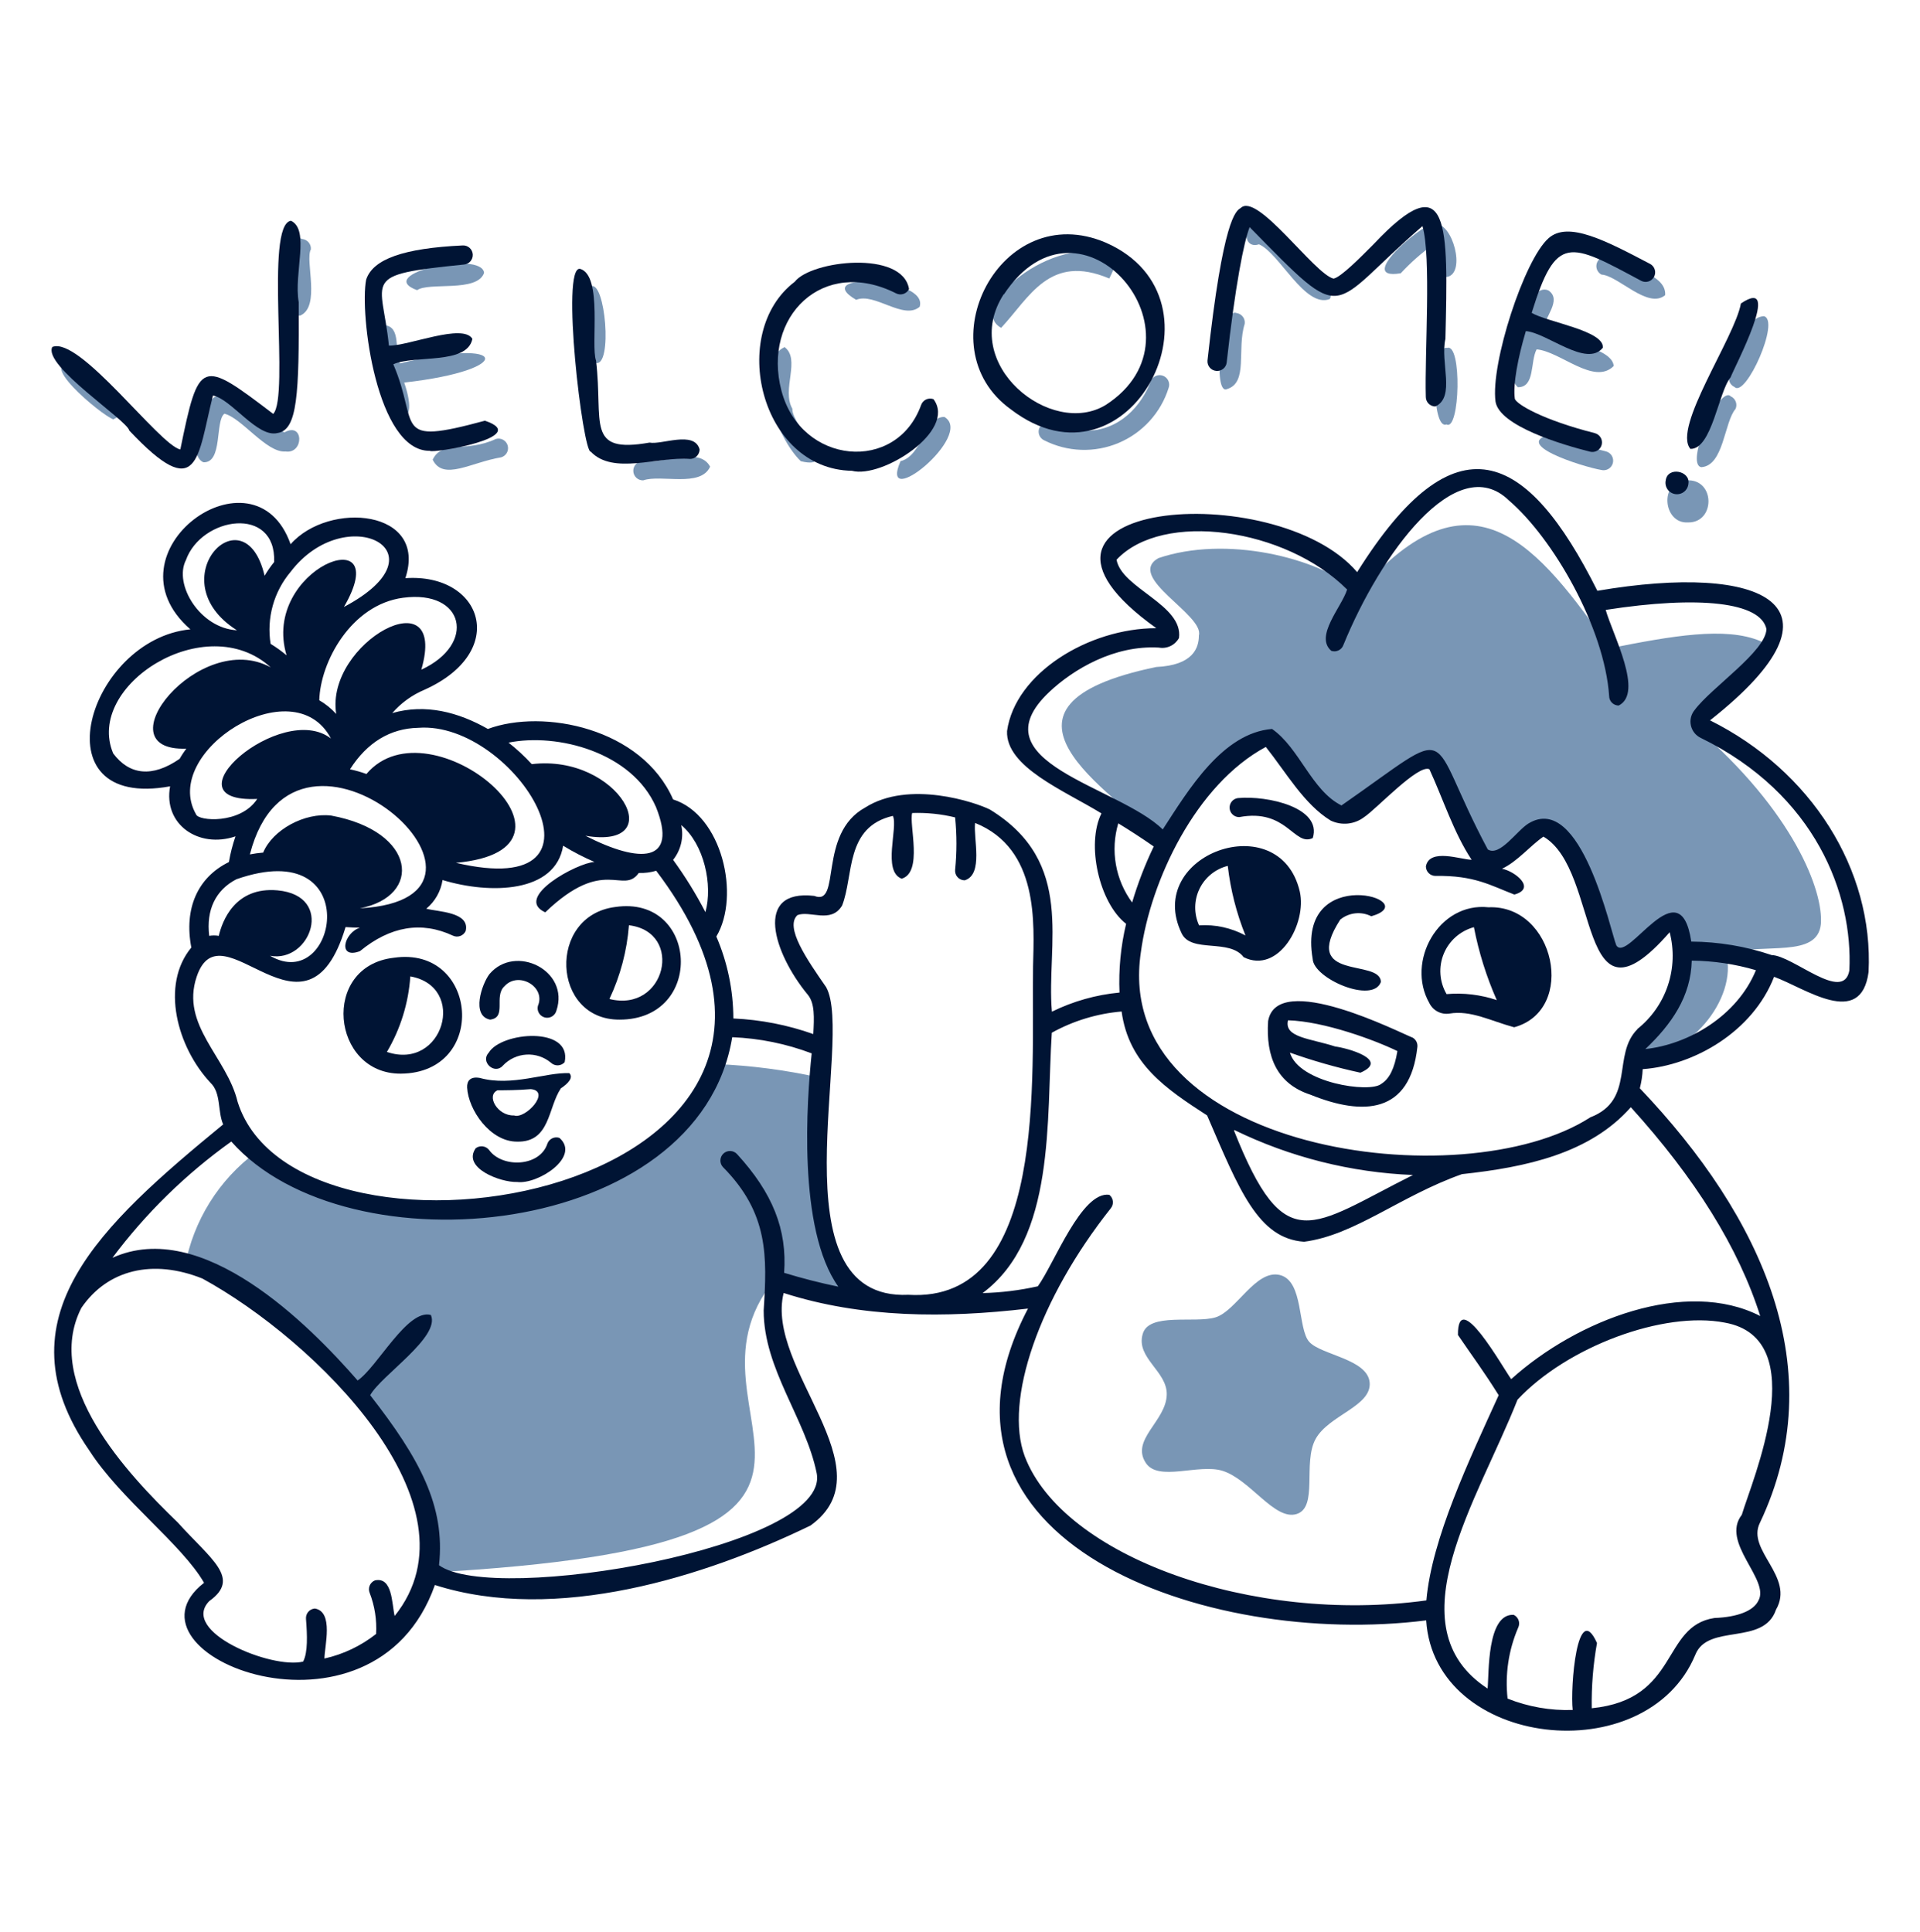
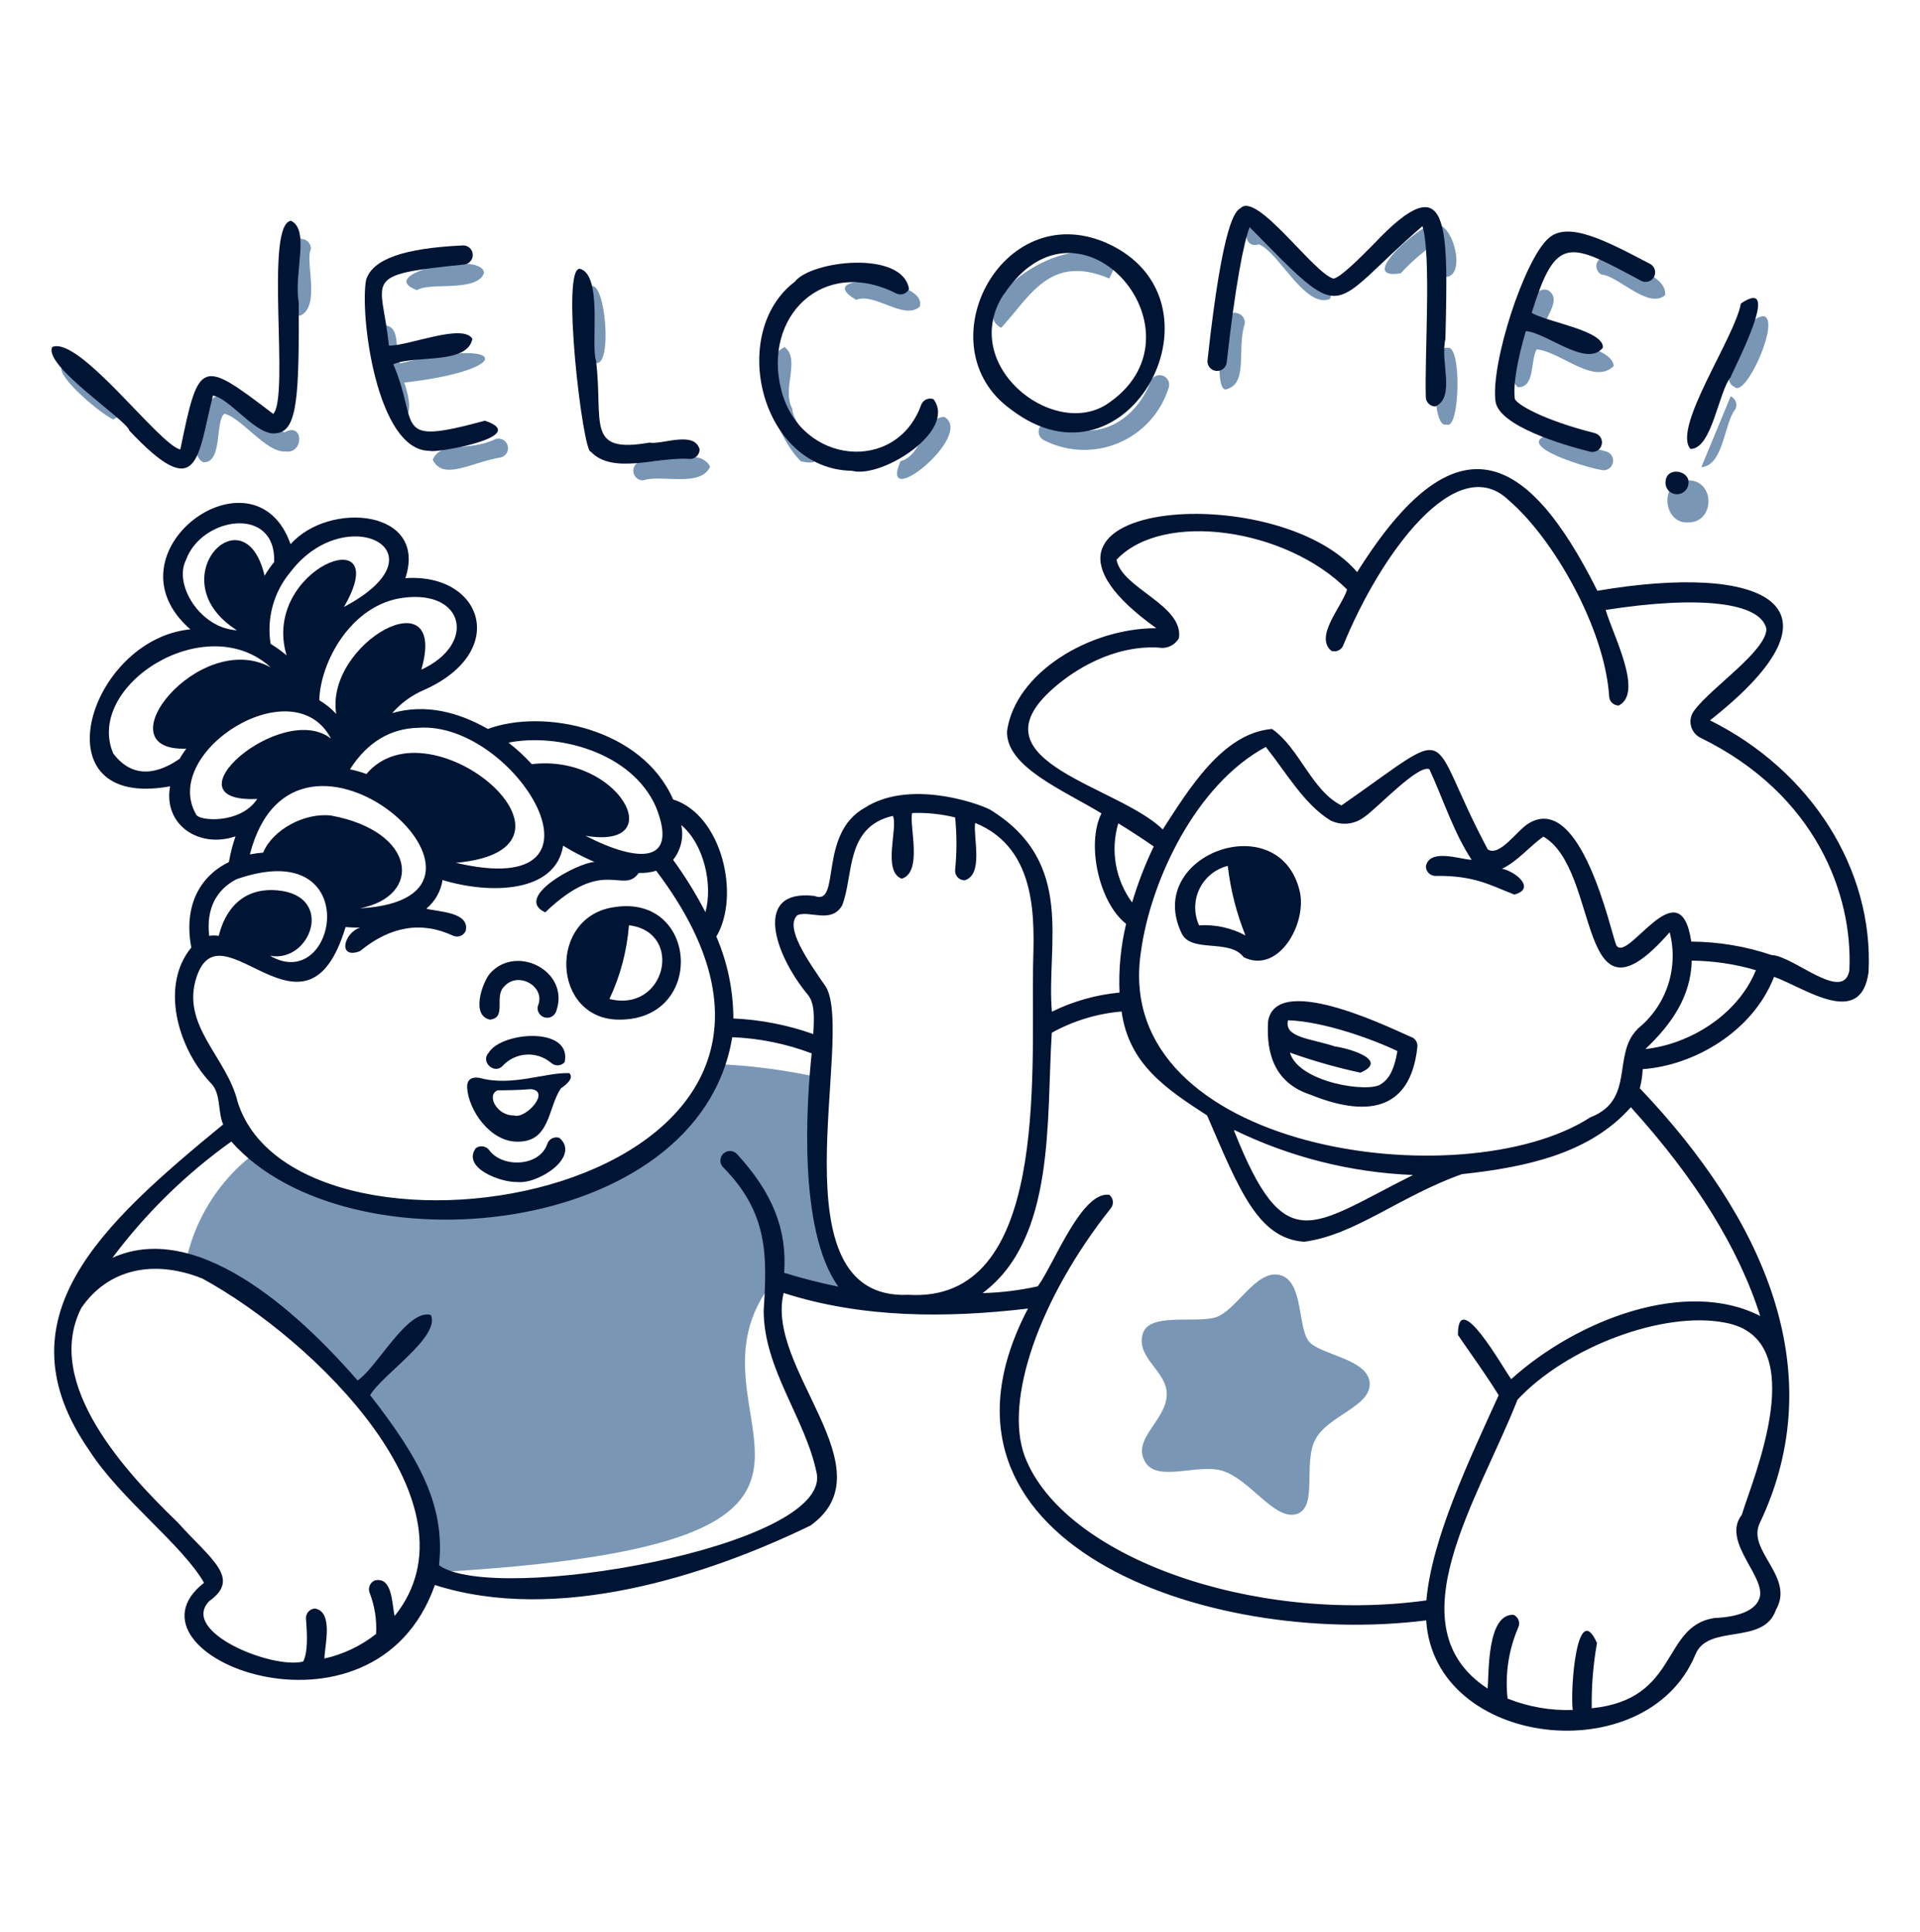
<svg xmlns="http://www.w3.org/2000/svg" width="155" height="156" viewBox="0 0 155 156" fill="none">
  <path d="M101.633 19.725C103.27 20.404 105.346 24.913 107.346 24.148C108.257 22.936 101.787 17.687 101.571 18.111C100.282 18.034 100.321 20.157 101.633 19.725Z" fill="#7996B5" />
  <path d="M116.819 28.093C115.553 27.776 115.553 34.747 116.772 34.269C117.861 34.863 118.038 27.653 116.819 28.093Z" fill="#7996B5" />
  <path d="M125.364 35.026C121.759 35.798 127.773 37.689 129.263 37.944C129.462 37.995 129.673 37.965 129.849 37.861C130.026 37.757 130.154 37.587 130.205 37.388C130.256 37.19 130.226 36.979 130.122 36.802C130.018 36.626 129.848 36.498 129.649 36.446C128.186 36.085 126.754 35.61 125.364 35.026Z" fill="#7996B5" />
  <path d="M113.082 22.064C113.876 21.205 114.756 20.429 115.706 19.748C115.984 19.817 115.621 22.504 116.834 22.357C118.378 22.033 117.235 17.949 115.899 18.126C115.621 17.378 109.083 22.735 113.082 22.064Z" fill="#7996B5" />
  <path d="M99.062 31.412C100.784 30.887 99.834 28.201 100.482 26.155C100.498 26.054 100.493 25.951 100.468 25.852C100.443 25.753 100.399 25.66 100.338 25.578C100.277 25.496 100.2 25.427 100.112 25.375C100.025 25.323 99.927 25.289 99.826 25.275C98.545 24.742 97.881 31.983 99.062 31.412Z" fill="#7996B5" />
  <path d="M64.654 37.241C67.896 38.013 63.882 34.323 63.967 33.003C63.079 31.459 64.662 29.004 63.334 28.023C60.516 29.475 62.693 35.388 64.654 37.241Z" fill="#7996B5" />
-   <path d="M136.875 58.71C138.11 55.985 144.302 52.681 142.109 51.762C139.291 50.573 134.937 51.353 129.966 52.341C124.191 44.127 118.841 37.194 109.716 47.794C106.311 44.945 98.908 43.224 93.504 45.069C90.871 46.613 97.225 49.631 96.785 51.307C96.785 52.303 96.329 53.715 93.341 53.854C78.148 57.004 89.667 63.89 93.743 67.797C105.616 53.823 99.865 60.409 108.82 65.828C109.731 65.681 113.491 61.428 115.043 61.242C117.112 60.995 118.903 69.333 120.331 69.796C125.967 64.037 128.051 68.654 130.22 77.246C133.532 76.675 133.988 75.015 134.976 74.258C137.964 79.477 133.355 83.847 131.888 85.368C136.288 85.645 140.318 80.62 139.345 76.999C142.433 76.096 146.703 77.393 146.996 74.621C147.22 71.981 144.819 65.535 136.875 58.71Z" fill="#7996B5" />
  <path d="M124.052 28.208C125.967 28.37 128.684 31.142 130.275 29.551C130.151 28.007 125.913 27.575 124.523 26.733C124.647 25.637 126.152 24.217 124.994 23.445C124.901 23.404 124.8 23.382 124.699 23.38C124.597 23.378 124.496 23.396 124.401 23.433C124.306 23.471 124.22 23.526 124.147 23.597C124.074 23.668 124.015 23.753 123.975 23.846C123.519 25.861 120.887 29.644 122.531 31.265C123.944 31.28 123.519 29.196 124.052 28.208Z" fill="#7996B5" />
  <path d="M51.924 38.785C53.375 38.283 56.556 39.387 57.328 37.681C56.448 35.99 53.344 37.527 51.878 37.233C51.672 37.239 51.477 37.327 51.336 37.477C51.195 37.627 51.119 37.827 51.125 38.032C51.131 38.238 51.219 38.433 51.368 38.574C51.518 38.715 51.718 38.791 51.924 38.785Z" fill="#7996B5" />
  <path d="M140.033 31.25C140.929 32.138 143.746 25.846 142.395 25.529C140.573 25.645 140.55 29.189 139.639 30.223C139.597 30.317 139.574 30.417 139.571 30.519C139.567 30.622 139.585 30.724 139.621 30.819C139.658 30.915 139.713 31.002 139.784 31.076C139.855 31.15 139.939 31.209 140.033 31.25Z" fill="#7996B5" />
-   <path d="M137.346 37.72C139.168 37.604 139.191 34.06 140.11 33.018C140.151 32.926 140.173 32.826 140.176 32.724C140.178 32.623 140.161 32.522 140.124 32.427C140.088 32.333 140.033 32.246 139.963 32.173C139.893 32.099 139.809 32.04 139.716 31.999C138.828 31.065 135.98 37.488 137.346 37.72Z" fill="#7996B5" />
+   <path d="M137.346 37.72C139.168 37.604 139.191 34.06 140.11 33.018C140.151 32.926 140.173 32.826 140.176 32.724C140.178 32.623 140.161 32.522 140.124 32.427C140.088 32.333 140.033 32.246 139.963 32.173C139.893 32.099 139.809 32.04 139.716 31.999Z" fill="#7996B5" />
  <path d="M129.286 22.172C130.622 22.241 133.031 24.997 134.428 23.831C134.559 21.994 130.885 21.515 129.85 20.743C129.666 20.692 129.47 20.711 129.3 20.796C129.129 20.881 128.996 21.027 128.926 21.204C128.856 21.381 128.854 21.578 128.921 21.757C128.987 21.936 129.118 22.083 129.286 22.172Z" fill="#7996B5" />
  <path d="M136.273 42.181C138.489 42.22 138.489 38.661 136.173 38.784C133.918 38.784 134.235 42.312 136.273 42.181Z" fill="#7996B5" />
  <path d="M48.095 29.304C49.477 29.644 48.867 22.549 47.685 23.128C46.551 22.611 46.983 29.752 48.095 29.304Z" fill="#7996B5" />
  <path d="M74.242 24.773C75.014 22.372 65.248 21.94 69.116 24.209C70.598 23.592 72.938 25.877 74.242 24.773Z" fill="#7996B5" />
  <path d="M76.242 33.667C74.698 33.597 74.435 36.832 72.698 37.233C70.869 41.464 78.72 35.126 76.242 33.667Z" fill="#7996B5" />
  <path d="M66.121 86.996C63.394 86.391 60.62 86.03 57.829 85.915C54.88 99.572 25.289 99.58 20.711 93.003C17.674 95.242 15.606 98.555 14.929 102.267C23.282 103.672 36.545 119.328 34.793 126.971C76.427 124.655 53.452 114.534 62.5 103.355C64.791 104.197 67.146 104.858 69.541 105.332C65.387 100.09 66.121 86.996 66.121 86.996Z" fill="#7996B5" />
  <path d="M94.337 31.335C94.41 31.144 94.404 30.931 94.32 30.744C94.236 30.558 94.081 30.412 93.89 30.339C93.698 30.267 93.486 30.273 93.299 30.357C93.112 30.441 92.966 30.596 92.894 30.787C92.168 32.717 90.416 34.778 87.667 34.778C86.548 35.133 84.765 33.373 83.915 34.531C83.873 34.624 83.85 34.725 83.847 34.827C83.844 34.93 83.861 35.032 83.897 35.127C83.934 35.223 83.989 35.31 84.06 35.384C84.131 35.458 84.215 35.517 84.309 35.558C85.233 36.025 86.247 36.285 87.281 36.321C88.316 36.356 89.346 36.167 90.299 35.765C91.253 35.364 92.109 34.759 92.806 33.994C93.503 33.229 94.026 32.322 94.337 31.335Z" fill="#7996B5" />
  <path d="M6.19 29.405C2.461 28.749 8.174 33.52 9.147 33.859C11.548 32.748 6.962 30.517 6.19 29.405Z" fill="#7996B5" />
  <path d="M89.551 22.487C89.785 22.029 89.986 21.554 90.153 21.067C85.899 18.125 77.739 24.757 80.82 26.471C83.12 24.008 84.726 20.441 89.551 22.487Z" fill="#7996B5" />
  <path d="M16.419 37.326C18.001 37.395 17.345 33.983 18.117 33.404C19.499 33.728 21.514 36.577 23.042 36.453C24.548 36.677 24.54 34.029 22.965 34.909C21.29 34.292 19.36 31.111 17.399 32.03C16.604 32.246 14.921 36.646 16.419 37.326Z" fill="#7996B5" />
  <path d="M34.931 37.118C35.788 38.855 38.019 37.326 40.459 36.925C40.656 36.867 40.821 36.734 40.92 36.555C41.018 36.375 41.041 36.164 40.984 35.968C40.927 35.771 40.794 35.605 40.614 35.507C40.434 35.408 40.223 35.385 40.027 35.443C37.657 36.562 35.665 35.527 34.931 37.118Z" fill="#7996B5" />
  <path d="M33.673 23.43C34.608 22.75 38.529 23.638 39.078 22.032C38.9 20.195 30.076 22.117 33.673 23.43Z" fill="#7996B5" />
  <path d="M24.232 25.483C25.915 24.757 24.602 21.029 25.096 20.133C25.113 19.929 25.049 19.727 24.917 19.571C24.786 19.415 24.597 19.317 24.394 19.299C23.251 18.566 22.796 25.661 24.232 25.483Z" fill="#7996B5" />
  <path d="M105.702 108.351C104.737 107.293 105.269 103.425 103.324 102.947C101.378 102.468 99.796 105.865 98.12 106.367C96.445 106.869 92.716 105.942 92.245 107.725C91.697 109.648 94.23 110.713 94.191 112.597C94.152 114.735 91.257 116.233 92.5 118.117C93.504 119.661 96.746 118.163 98.676 118.75C100.923 119.445 102.891 122.787 104.667 122.247C106.443 121.706 105.146 118.101 106.211 116.179C107.276 114.257 110.72 113.546 110.573 111.64C110.426 109.733 106.667 109.408 105.702 108.351Z" fill="#7996B5" />
  <path d="M32.631 30.888C41.717 29.869 41.061 27.151 32.283 29.344C31.828 28.309 32.407 26.364 31.025 26.256C29.481 26.881 30.886 29.128 30.956 30.502C31.125 33.983 34.09 35.149 32.631 30.888Z" fill="#7996B5" />
  <path d="M134.474 38.784C134.629 37.642 136.466 38.012 136.304 39.047C136.295 39.174 136.259 39.297 136.2 39.41C136.141 39.522 136.06 39.621 135.961 39.701C135.862 39.78 135.747 39.839 135.625 39.872C135.502 39.906 135.374 39.914 135.248 39.896C135.123 39.878 135.002 39.834 134.894 39.768C134.786 39.701 134.692 39.613 134.62 39.508C134.547 39.404 134.497 39.286 134.472 39.161C134.447 39.037 134.448 38.909 134.474 38.784Z" fill="#001434" />
  <path d="M139.709 30.47C139.987 29.698 143.978 22.187 140.542 24.503C140.048 27.274 134.984 34.539 136.466 36.245C138.203 36.283 138.744 31.597 139.709 30.47Z" fill="#001434" />
  <path d="M34.708 36.399C34.832 36.639 43.053 35.288 39.147 33.968C31.543 36.029 33.898 34.408 31.751 29.413C33.434 28.641 37.719 29.482 38.136 27.359C37.364 26.078 33.002 27.93 31.396 27.907C30.848 22.426 28.964 22.218 37.433 21.361C37.638 21.35 37.83 21.259 37.968 21.107C38.105 20.955 38.177 20.755 38.167 20.55C38.156 20.345 38.065 20.153 37.913 20.015C37.761 19.878 37.561 19.806 37.356 19.817C32.577 20.041 30.099 20.921 29.559 22.58C29.018 25.337 30.408 36.469 34.708 36.399Z" fill="#001434" />
  <path d="M128.36 36.469C128.558 36.52 128.769 36.491 128.946 36.386C129.122 36.282 129.25 36.112 129.302 35.913C129.353 35.715 129.323 35.504 129.219 35.327C129.115 35.151 128.944 35.023 128.746 34.972C124.531 33.899 122.462 32.656 122.292 32.208C122.13 31.034 122.539 28.888 123.18 26.734C124.901 26.873 128.082 29.707 129.394 28.078C129.541 26.696 124.886 26.009 123.651 25.26C125.635 18.883 126.669 19.547 132.505 22.681C132.686 22.771 132.895 22.786 133.086 22.724C133.278 22.662 133.438 22.527 133.532 22.349C133.626 22.17 133.646 21.962 133.588 21.769C133.531 21.576 133.4 21.413 133.223 21.315C129.649 19.439 126.584 17.81 125.002 19.246C123.048 20.975 120.323 29.351 120.732 32.424C121.041 34.4 126.136 35.913 128.36 36.469Z" fill="#001434" />
  <path d="M81.6 33.049C91.149 40.375 99.657 24.155 89.273 19.593C80.781 15.949 74.613 28.023 81.6 33.049ZM81.036 23.785C87.212 14.397 97.92 27.089 89.281 32.686C84.88 35.404 77.369 29.405 81.036 23.746V23.785Z" fill="#001434" />
  <path d="M47.693 36.468C49.492 38.368 53.097 36.847 55.706 37.055C55.911 37.055 56.108 36.974 56.252 36.829C56.397 36.684 56.478 36.488 56.478 36.283C56.062 34.739 53.391 35.936 52.441 35.735C47.23 36.654 48.72 34.137 48.118 29.119C47.67 27.892 48.681 22.248 46.836 21.708C45.238 21.384 47.06 36.608 47.693 36.468Z" fill="#001434" />
  <path d="M10.436 34.763C16.087 40.769 15.925 36.932 17.191 31.937C18.642 32.184 20.788 35.372 22.402 34.963C24.015 34.724 24.154 31.875 24.116 24.402C23.699 22.086 25.042 18.558 23.49 17.825C21.329 18.118 23.405 32.037 22.055 33.419C16.218 28.965 16.056 28.965 14.558 36.291C12.868 35.944 6.421 27.112 4.221 28.015C3.449 29.521 10.289 33.944 10.436 34.763Z" fill="#001434" />
  <path d="M98.182 29.946C98.283 29.956 98.385 29.947 98.482 29.918C98.58 29.89 98.67 29.842 98.749 29.778C98.828 29.714 98.894 29.636 98.942 29.546C98.99 29.457 99.021 29.359 99.031 29.259C99.711 23.082 100.429 19.454 100.884 18.342C108.89 26.495 107.06 24.966 114.834 18.257C115.56 20.681 115.004 28.541 115.105 32.045C115.105 32.25 115.186 32.447 115.331 32.591C115.475 32.736 115.672 32.818 115.877 32.818C117.521 32.045 116.247 29.251 116.687 27.367C116.903 18.18 117.073 13.147 110.897 19.709C109.832 20.782 108.226 22.403 107.655 22.496C106.111 22.133 101.479 15.47 100.158 16.798C99.765 17.03 98.73 17.655 97.48 29.104C97.47 29.206 97.481 29.308 97.511 29.405C97.541 29.503 97.59 29.593 97.656 29.671C97.721 29.749 97.801 29.814 97.891 29.861C97.982 29.908 98.081 29.937 98.182 29.946Z" fill="#001434" />
  <path d="M68.776 38.013C71.185 38.661 77.269 34.786 75.362 32.23C75.266 32.195 75.165 32.178 75.063 32.182C74.962 32.185 74.862 32.209 74.769 32.251C74.676 32.294 74.593 32.354 74.524 32.428C74.455 32.503 74.401 32.59 74.366 32.686C72.374 38.245 64.662 37.526 63.087 31.551C61.512 25.576 66.437 20.689 72.351 23.692C72.442 23.737 72.541 23.763 72.643 23.77C72.744 23.776 72.846 23.762 72.942 23.729C73.038 23.696 73.127 23.645 73.203 23.577C73.279 23.51 73.341 23.428 73.385 23.337C72.868 20.172 65.48 21.029 64.16 22.75C58.748 26.857 61.396 37.889 68.776 38.013Z" fill="#001434" />
  <path d="M104.93 71.981C103.308 65.033 92.315 68.986 95.395 75.362C96.167 76.984 99.255 75.756 100.398 77.285C103.223 78.682 105.524 74.567 104.93 71.981ZM96.8 74.714C96.589 74.251 96.483 73.747 96.488 73.238C96.493 72.73 96.611 72.228 96.832 71.77C97.053 71.311 97.372 70.907 97.767 70.586C98.162 70.265 98.623 70.035 99.116 69.912C99.338 71.841 99.819 73.731 100.545 75.532C99.398 74.914 98.1 74.63 96.8 74.714Z" fill="#001434" />
  <path d="M45.168 91.876C44.976 91.809 44.765 91.821 44.581 91.909C44.397 91.998 44.256 92.155 44.188 92.347C43.578 94.215 40.551 94.323 39.486 92.856C39.362 92.694 39.179 92.587 38.976 92.559C38.773 92.532 38.568 92.586 38.405 92.71C37.286 94.3 40.405 95.481 41.748 95.435C43.423 95.651 46.89 93.404 45.168 91.876Z" fill="#001434" />
  <path d="M114.054 83.785C113.02 83.391 103.1 78.312 102.374 82.442C102.181 85.321 103.084 87.506 105.786 88.386C110.055 90.116 113.846 89.93 114.425 84.526C114.44 84.38 114.413 84.233 114.348 84.102C114.282 83.971 114.18 83.861 114.054 83.785ZM111.507 87.514C110.588 88.286 104.844 87.429 104.134 84.989C105.994 85.652 107.894 86.193 109.824 86.611C112.225 85.568 108.758 84.619 107.786 84.495C105.771 83.839 103.648 83.777 103.98 82.38C106.906 82.465 110.982 83.978 112.811 84.866C112.58 86.271 112.163 87.112 111.507 87.514Z" fill="#001434" />
-   <path d="M105.972 77.424C106.034 79.014 110.828 81.075 111.476 79.292C111.476 77.354 104.945 79.292 108.195 74.251C108.543 73.968 108.964 73.792 109.41 73.744C109.855 73.696 110.305 73.778 110.704 73.98C115.174 72.699 104.621 69.564 105.972 77.424Z" fill="#001434" />
-   <path d="M120.169 73.255C116.131 72.823 113.491 77.64 115.383 80.975C115.524 81.273 115.757 81.517 116.047 81.672C116.338 81.828 116.67 81.887 116.996 81.84C118.725 81.539 120.37 82.442 122.238 82.944C127.333 81.547 125.519 73.031 120.169 73.255ZM116.78 80.265C116.495 79.778 116.325 79.231 116.285 78.668C116.245 78.105 116.335 77.54 116.549 77.017C116.762 76.495 117.093 76.028 117.516 75.654C117.939 75.28 118.443 75.009 118.988 74.861C119.38 76.888 119.999 78.863 120.833 80.751C119.53 80.311 118.15 80.145 116.78 80.265Z" fill="#001434" />
  <path d="M138.048 58.162C149.891 48.821 142.349 45.416 128.954 47.702C123.28 36.361 117.49 33.543 109.561 46.196C102.999 38.476 78.951 40.445 93.349 50.72C87.899 50.72 81.954 54.349 81.298 59.027C81.182 61.93 85.93 63.837 88.918 65.674C87.675 68.16 88.733 72.9 90.91 74.591C90.476 76.407 90.297 78.275 90.377 80.141C88.479 80.32 86.629 80.843 84.919 81.685C84.448 76.227 86.895 69.642 79.916 65.365C78.774 64.786 73.377 62.956 69.842 65.203C65.982 67.326 67.95 73.209 65.735 72.336C60.801 71.765 62.446 76.968 65.21 80.311C65.789 81.006 65.727 82.164 65.657 83.492C63.58 82.755 61.405 82.331 59.203 82.233C59.197 79.958 58.73 77.707 57.829 75.617C59.79 72.329 58.292 65.797 54.34 64.547C51.823 58.78 43.856 57.197 39.386 58.857C37 57.498 34.352 56.803 31.666 57.575C32.377 56.756 33.267 56.112 34.267 55.692C41.146 52.604 38.946 46.258 32.724 46.682C34.569 41.124 26.547 40.429 23.459 43.942C20.557 35.681 8.22 44.59 15.369 50.813C7.147 51.608 2.924 65.465 13.732 63.489C13.161 66.577 16.048 68.538 19.013 67.527C18.778 68.203 18.6 68.898 18.48 69.603C15.94 70.846 14.844 73.379 15.446 76.505C12.937 79.531 14.303 84.549 16.99 87.421C17.87 88.255 17.554 89.737 18.017 90.787C8.104 98.932 -0.187 106.444 7.209 117.113C9.756 121.073 14.674 124.671 16.473 127.797C9.015 133.61 30.168 141.979 35.109 127.975C44.913 131.109 56.918 127.303 65.433 123.173C71.795 118.603 61.743 110.497 63.264 104.398C69.556 106.42 76.311 106.444 82.989 105.656C73.138 124.447 97.302 133.086 115.135 130.831C115.799 141.161 132.938 143.052 136.86 133.61C137.871 131.047 142.387 132.908 143.375 129.967C144.919 127.303 140.974 125.188 142.071 122.965C147.915 110.659 142.333 98.322 132.382 87.869C132.513 87.364 132.591 86.846 132.614 86.325C136.744 86.032 141.499 83.306 143.221 78.868C145.715 79.771 150.231 83.083 150.848 78.489C151.265 70.206 146.209 62.223 138.048 58.162ZM90.277 66.477C91.172 67.025 92.129 67.642 93.141 68.345C92.44 69.804 91.856 71.317 91.396 72.869C90.728 71.962 90.28 70.913 90.086 69.804C89.891 68.695 89.957 67.556 90.277 66.477ZM54.996 66.616C56.841 68.16 57.559 71.441 56.949 73.649C56.188 72.177 55.315 70.765 54.34 69.426C54.651 69.036 54.871 68.581 54.985 68.095C55.099 67.609 55.102 67.103 54.996 66.616ZM52.958 65.164C54.764 69.681 51.676 69.742 47.26 67.48C54.162 68.646 49.97 60.856 42.929 61.698C42.353 61.069 41.725 60.488 41.053 59.961C45.006 59.166 51.02 60.725 52.958 65.164ZM33.766 58.764C41.594 58.162 50.526 72.884 36.807 69.665C48.974 68.569 34.754 56.387 29.581 62.493C29.149 62.334 28.705 62.208 28.254 62.115C29.636 59.946 31.504 58.811 33.766 58.764ZM26.741 65.851C24.594 65.589 22.008 66.994 21.244 68.839C20.884 68.868 20.526 68.917 20.171 68.986C23.845 54.711 43.725 72.537 29.049 73.34C34.129 72.367 33.65 67.133 26.741 65.851ZM32.538 48.265C37.51 47.601 38.483 52.009 34.013 54.071C36.221 46.435 26.231 51.878 27.142 57.645C26.746 57.209 26.285 56.836 25.776 56.541C25.853 53.453 28.346 48.821 32.538 48.265ZM23.459 46.173C27.914 40.329 36.213 44.536 27.767 49.006C31.99 41.726 21.035 45.918 23.135 52.913C22.729 52.572 22.298 52.262 21.846 51.986C21.681 50.958 21.74 49.907 22.018 48.904C22.297 47.9 22.788 46.969 23.459 46.173ZM15.006 45.231C16.257 41.711 22.301 40.777 22.132 45.378C21.847 45.728 21.589 46.1 21.36 46.489C19.731 39.541 12.744 46.852 19.128 50.89C16.148 50.728 14.01 47.192 15.006 45.231ZM14.504 61.266C12.281 62.81 10.436 62.57 9.139 60.833C6.823 55.36 16.619 49.107 21.854 53.885C16.095 50.72 8.127 60.687 15.037 60.447C14.844 60.718 14.659 60.988 14.504 61.266ZM15.824 65.743C12.945 60.702 23.699 53.878 26.717 59.629C22.734 56.541 13.138 64.856 20.765 64.508C19.422 66.577 15.971 66.299 15.824 65.743ZM19.082 70.993C29.527 67.334 27.258 80.373 21.8 77.169C25.073 77.787 27.08 72.313 22.402 71.888C18.959 71.58 17.94 74.382 17.662 75.563C17.406 75.519 17.145 75.519 16.89 75.563C16.635 73.479 17.399 71.865 19.082 70.993ZM15.878 78.86C17.87 72.923 24.726 85.414 27.898 74.853C28.31 74.884 28.696 74.899 29.056 74.899C27.736 75.339 27.25 77.478 29.056 76.799C31.504 74.784 34.028 74.359 36.568 75.548C36.66 75.591 36.76 75.615 36.862 75.619C36.963 75.623 37.065 75.607 37.16 75.572C37.255 75.537 37.343 75.483 37.418 75.414C37.492 75.345 37.553 75.262 37.595 75.169C37.958 73.626 35.364 73.626 34.414 73.371C35.121 72.786 35.588 71.962 35.727 71.055C39.587 72.228 44.844 72.105 45.462 68.283C46.273 68.781 47.12 69.219 47.994 69.596C46.627 69.65 41.401 72.475 44.018 73.664C48.797 69.071 50.264 72.29 51.568 70.484C52.043 70.502 52.518 70.442 52.973 70.306C72.868 96.562 24.093 104.591 19.183 88.965C18.326 85.36 14.55 82.789 15.878 78.86ZM31.859 130.476C31.627 129.473 31.689 127.288 30.261 127.604C30.167 127.643 30.082 127.7 30.01 127.772C29.938 127.844 29.881 127.929 29.842 128.023C29.804 128.117 29.784 128.218 29.784 128.32C29.784 128.421 29.805 128.522 29.844 128.616C30.251 129.67 30.428 130.799 30.361 131.928C29.138 132.893 27.713 133.571 26.192 133.912C26.192 132.947 26.964 130.136 25.42 129.874C25.318 129.881 25.218 129.908 25.127 129.954C25.035 129.999 24.954 130.063 24.887 130.141C24.82 130.218 24.769 130.308 24.738 130.406C24.706 130.503 24.694 130.606 24.702 130.708C24.803 132.005 24.864 133.417 24.471 134.159C21.923 134.784 14.489 131.735 16.897 129.272C19.484 127.427 17.036 125.914 14.35 122.926C10.258 118.981 3.441 111.732 6.568 105.602C8.675 102.514 12.327 101.626 16.341 103.232C25.413 108.188 39.054 121.521 31.859 130.476ZM63.303 102.769C63.55 99.279 62.384 96.33 59.497 93.18C59.358 93.03 59.164 92.941 58.959 92.933C58.755 92.925 58.555 92.999 58.404 93.138C58.254 93.277 58.165 93.471 58.157 93.675C58.149 93.88 58.223 94.08 58.362 94.23C62.052 97.959 61.929 101.449 61.651 105.811C61.651 110.543 65.032 114.534 65.928 118.935C67.14 124.91 39.849 129.611 35.441 126.377C35.966 121.59 33.858 117.738 29.883 112.65C30.778 111.045 35.572 107.949 34.785 106.173C32.901 105.641 30.446 110.404 28.871 111.462C24.949 106.961 16.326 98.276 9.077 101.557C11.773 97.952 15.01 94.785 18.673 92.169C28.037 102.769 56.455 100.036 59.111 83.746C61.306 83.832 63.472 84.273 65.526 85.051C65.14 88.765 64.36 99.248 67.68 103.888C66.204 103.584 64.743 103.21 63.303 102.769ZM73.339 104.544C62.299 105.054 69.008 83.824 66.692 79.701C65.148 77.478 63.334 74.861 64.376 73.888C65.387 73.487 67.093 74.606 67.981 73.116C68.938 70.707 68.197 66.77 72.081 65.875C72.52 66.801 71.208 70.344 72.791 70.947C74.528 70.437 73.37 66.577 73.64 65.643C74.806 65.603 75.972 65.722 77.106 65.998C77.249 67.407 77.249 68.827 77.106 70.236C77.097 70.344 77.109 70.451 77.144 70.553C77.178 70.655 77.234 70.749 77.306 70.828C77.379 70.907 77.467 70.97 77.566 71.013C77.664 71.056 77.771 71.078 77.878 71.078C79.422 70.607 78.558 67.673 78.72 66.446C83.9 68.538 83.475 74.567 83.398 78.026C83.267 86.943 84.633 105.239 73.331 104.544H73.339ZM140.619 122.301C138.859 124.547 142.935 127.558 141.947 129.249C141.561 130.059 140.272 130.569 138.411 130.638C134.088 131.287 135.609 137.216 128.499 137.926C128.471 136.161 128.614 134.398 128.923 132.661C127.325 129.087 126.754 136.243 126.962 138.065C125.165 138.125 123.375 137.812 121.705 137.146C121.491 135.195 121.786 133.221 122.562 131.418C122.607 131.326 122.632 131.227 122.638 131.125C122.644 131.023 122.63 130.921 122.596 130.825C122.562 130.729 122.51 130.64 122.442 130.565C122.374 130.489 122.291 130.427 122.199 130.383C120.014 130.275 120.215 135.155 120.092 136.336C112.433 131.325 119.32 121.112 122.508 113.013C126.507 108.729 134.304 105.826 139.245 106.791C146.425 108.08 141.445 119.506 140.612 122.316L140.619 122.301ZM142.117 106.266C136.126 103.178 127.325 106.544 121.998 111.354C121.311 110.412 117.667 103.873 117.698 107.787C118.964 109.647 119.713 110.62 120.987 112.65C118.617 117.869 115.583 124.231 115.151 129.218C101.108 131.156 85.814 125.69 82.726 117.584C81.043 113.067 83.9 104.83 89.674 97.558C89.738 97.478 89.785 97.387 89.814 97.289C89.842 97.191 89.851 97.089 89.839 96.988C89.828 96.887 89.796 96.789 89.747 96.7C89.697 96.611 89.631 96.532 89.551 96.469C87.304 96.168 85.12 102.012 83.784 103.857C82.318 104.185 80.824 104.369 79.322 104.405C85.236 100.013 84.463 90.394 84.911 83.384C86.648 82.422 88.569 81.838 90.547 81.67C91.126 85.931 94.175 87.939 97.449 90.062C100.05 96.099 101.563 99.997 105.277 100.26C109.384 99.727 112.997 96.585 118.023 94.802C123.195 94.246 128.352 93.142 131.656 89.398C136.86 95.141 140.372 100.777 142.109 106.281L142.117 106.266ZM99.656 91.243C104.159 93.435 109.066 94.671 114.07 94.871C105.817 99.001 103.748 101.703 99.618 91.281L99.656 91.243ZM132.204 83.083C130.105 85.152 132.05 88.803 128.383 90.216C118.077 96.871 89.713 92.933 92.099 76.899C92.871 71.109 96.545 63.335 102.189 60.308C103.825 62.362 105.277 64.94 107.423 66.253C107.855 66.46 108.336 66.544 108.813 66.495C109.29 66.445 109.744 66.266 110.125 65.975C111.09 65.35 114.518 61.652 115.398 62.115C116.502 64.508 117.359 67.241 118.802 69.418C117.969 69.418 115.398 68.445 115.112 69.951C115.112 70.156 115.193 70.352 115.338 70.497C115.483 70.641 115.679 70.723 115.884 70.723C119.034 70.669 120.339 71.495 122.253 72.228C124.06 71.734 122.292 70.337 121.257 70.144C122.523 69.542 123.488 68.322 124.6 67.55C129.286 70.283 127.217 83.947 134.791 75.27C135.16 76.689 135.109 78.184 134.643 79.575C134.177 80.965 133.316 82.189 132.166 83.098L132.204 83.083ZM132.845 84.688C134.953 82.689 136.504 80.45 136.574 77.563C138.328 77.579 140.071 77.839 141.754 78.335C140.249 82.017 136.319 84.333 132.807 84.704L132.845 84.688ZM149.297 78.358C148.818 81.006 144.749 77.154 143.028 77.115C140.936 76.407 138.744 76.04 136.535 76.026C135.624 69.912 131.401 77.833 130.483 76.328C130.043 75.293 127.65 63.883 123.388 66.492C122.446 67.071 121.072 69.194 120.107 68.584C114.911 58.857 117.907 58.347 108.295 65.033C105.879 63.829 104.914 60.401 102.691 58.857C98.699 59.181 95.951 63.759 93.867 66.971C90.308 63.466 78.666 61.567 84.718 55.862C86.664 54.032 89.945 52.079 93.55 52.287C93.868 52.345 94.197 52.302 94.489 52.164C94.781 52.025 95.022 51.798 95.179 51.515C95.542 48.829 90.547 47.508 90.138 45.193C93.867 41.209 103.818 42.645 108.751 47.601C108.318 49.006 106.095 51.376 107.477 52.55C107.573 52.582 107.675 52.596 107.777 52.589C107.878 52.582 107.977 52.556 108.068 52.51C108.159 52.465 108.241 52.402 108.307 52.326C108.374 52.249 108.425 52.16 108.457 52.063C111.422 44.791 117.575 36.276 121.813 40.406C125.372 43.448 129.533 50.681 129.904 56.194C129.904 56.398 129.985 56.595 130.13 56.739C130.275 56.884 130.471 56.966 130.676 56.966C132.706 55.947 130.22 51.307 129.626 49.245C137.207 48.064 142.156 48.628 142.603 50.79C142.565 52.581 138.157 55.514 136.806 57.328C136.665 57.498 136.564 57.697 136.511 57.91C136.458 58.124 136.454 58.346 136.5 58.562C136.545 58.777 136.638 58.979 136.773 59.154C136.907 59.328 137.08 59.469 137.276 59.567C146.625 64.13 149.598 72.282 149.297 78.358Z" fill="#001434" />
-   <path d="M100.043 65.975C103.903 65.249 104.466 68.384 105.979 67.666C106.751 65.218 102.351 64.215 99.927 64.439C99.733 64.466 99.556 64.567 99.434 64.719C99.311 64.872 99.251 65.066 99.266 65.261C99.28 65.456 99.369 65.639 99.513 65.771C99.657 65.904 99.847 65.977 100.043 65.975Z" fill="#001434" />
-   <path d="M32.353 86.688C39.448 86.641 38.614 76.335 31.797 77.331C25.861 78.002 26.749 86.718 32.353 86.688ZM33.125 78.836C37.757 79.662 35.797 86.479 31.234 84.935C32.331 83.077 32.978 80.989 33.125 78.836Z" fill="#001434" />
  <path d="M50.017 82.326C56.965 82.326 56.362 72.244 49.669 73.232C44.172 73.927 44.52 82.357 50.017 82.326ZM50.788 74.707C55.251 75.27 53.738 81.802 49.198 80.659C50.081 78.787 50.615 76.77 50.773 74.707H50.788Z" fill="#001434" />
  <path d="M39.448 85.005C38.761 85.731 39.919 86.796 40.59 86.047C41.086 85.514 41.767 85.193 42.493 85.15C43.22 85.106 43.934 85.345 44.489 85.816C44.564 85.885 44.653 85.938 44.749 85.973C44.845 86.007 44.947 86.023 45.048 86.018C45.151 86.013 45.25 85.987 45.343 85.944C45.435 85.9 45.517 85.838 45.585 85.762C46.203 82.836 40.444 83.299 39.448 85.005Z" fill="#001434" />
  <path d="M39.563 82.326C40.953 82.164 39.834 80.442 40.729 79.624C41.864 78.389 44.087 79.678 43.424 81.215C43.373 81.413 43.404 81.624 43.509 81.799C43.614 81.975 43.785 82.102 43.983 82.153C44.182 82.203 44.392 82.172 44.568 82.067C44.744 81.962 44.871 81.791 44.921 81.593C46.01 78.358 41.602 76.189 39.517 78.644C38.9 79.439 38.02 82.017 39.563 82.326Z" fill="#001434" />
  <path d="M41.733 92.177C44.428 92.246 44.219 89.444 45.277 87.877C45.864 87.483 46.311 87.012 45.964 86.649C44.05 86.564 41.332 87.753 38.738 87.035C37.966 86.896 37.688 87.275 37.711 87.807C37.804 89.614 39.564 92.177 41.733 92.177ZM40.189 88.031C40.753 88.031 41.733 88.031 42.845 87.938C44.52 88.085 42.42 90.393 41.494 90.061C40.166 90.115 39.217 88.448 40.166 88.031H40.189Z" fill="#001434" />
</svg>